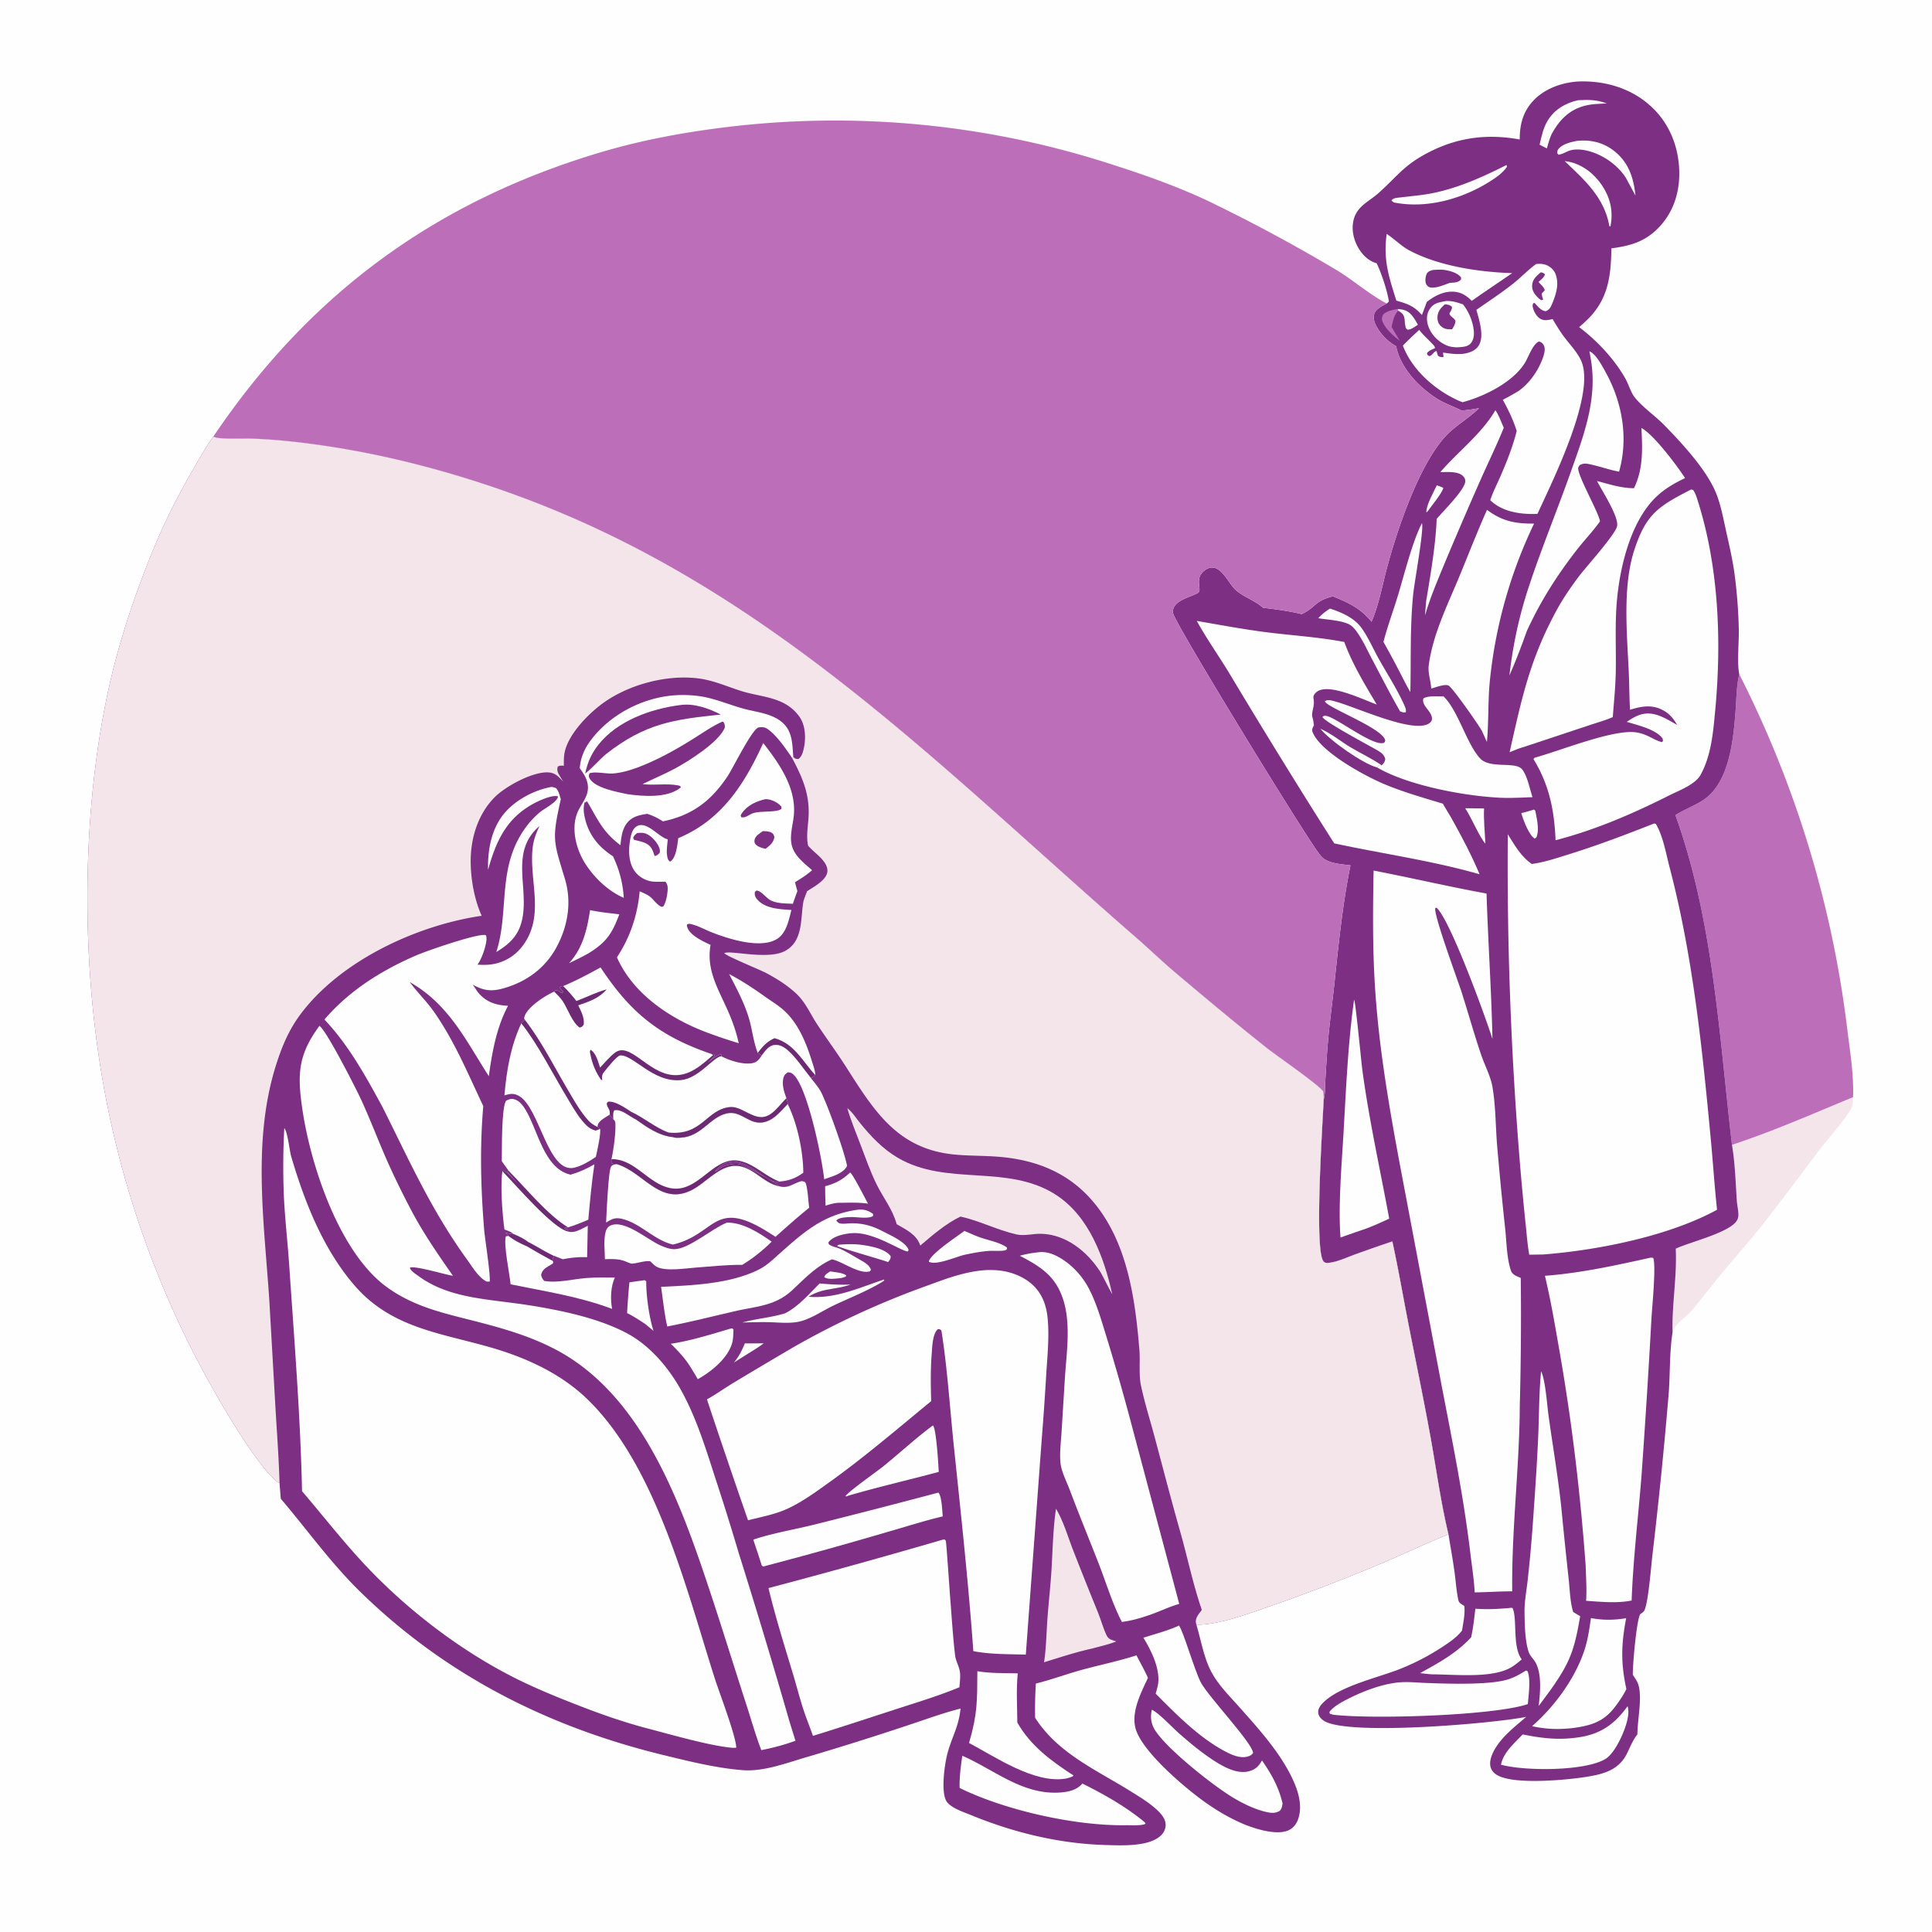
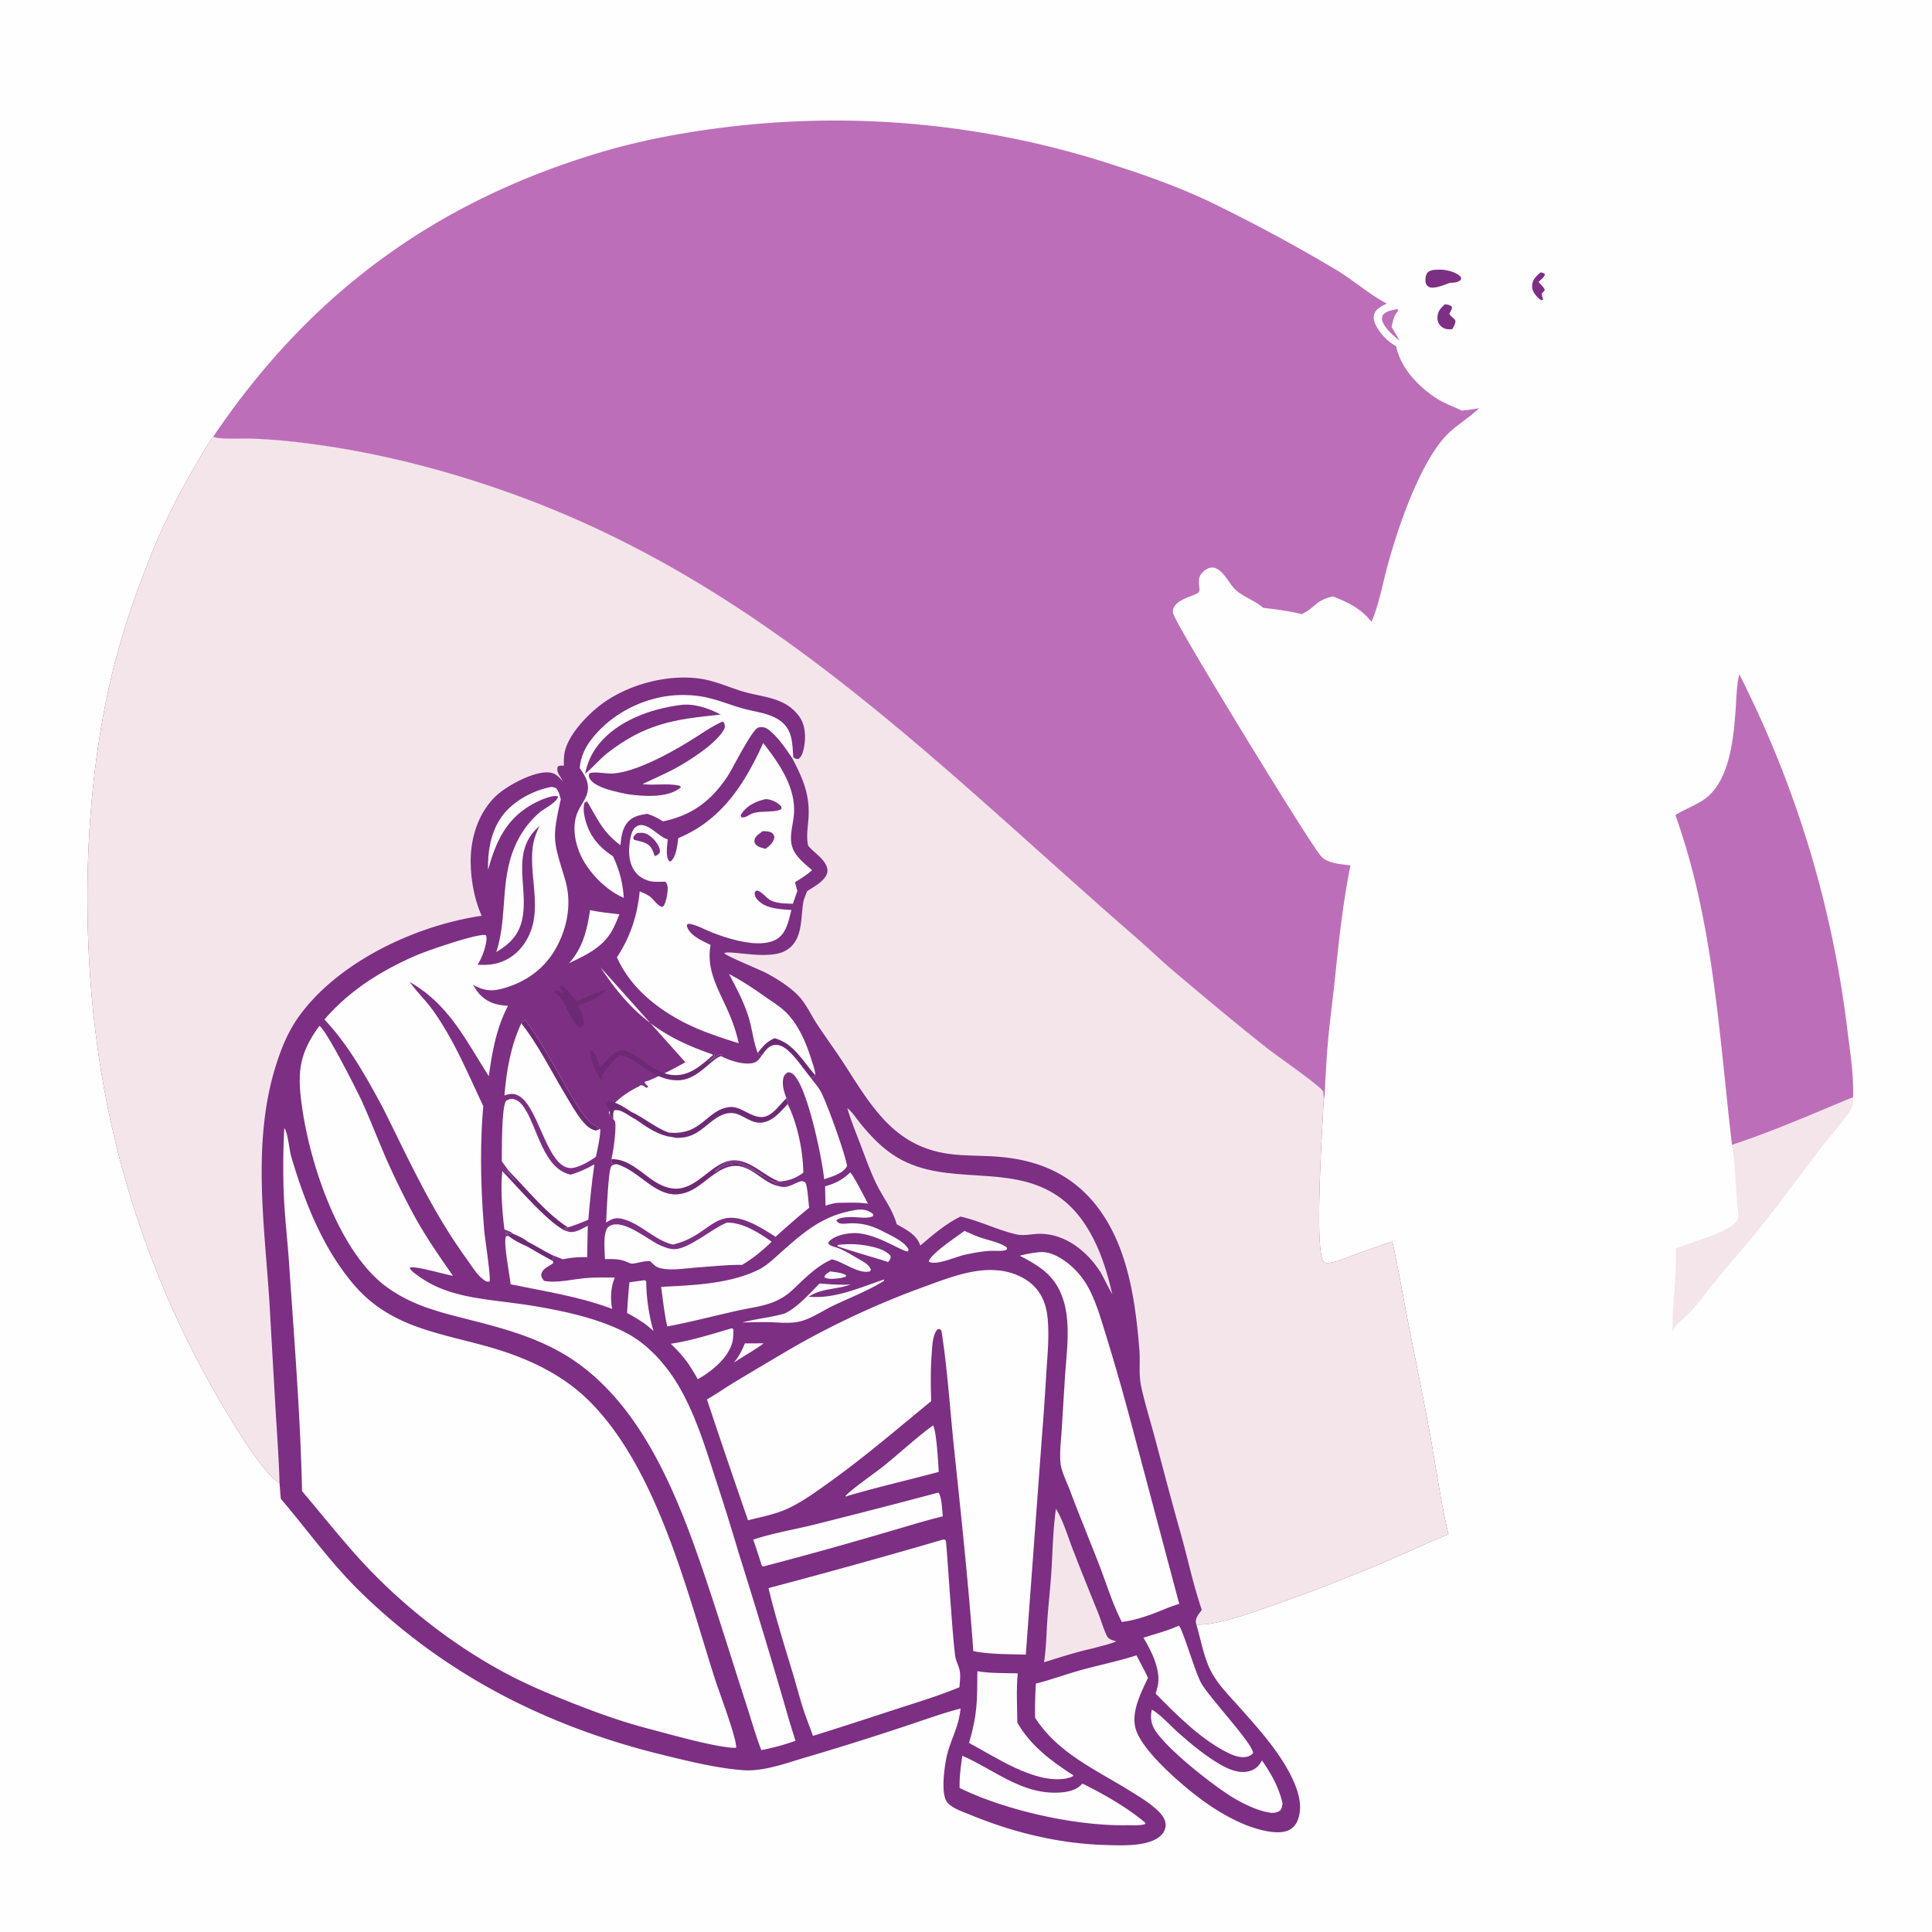
<svg xmlns="http://www.w3.org/2000/svg" style="display:block" viewBox="0 0 2048 2048">
  <path fill="#FEFEFE" d="M0 0h2048v2048H0z" />
  <path fill="#F4E5EB" d="M1835.95 1213.61c43.59-14.41 85.98-33.03 128.38-50.59-.21 3.09-.04 7.78-1.26 10.61-4.1 9.54-25.07 33.16-32.52 42.9-21.01 27.46-41.42 55.54-62.91 82.62-13.47 16.97-27.95 33.18-41.81 49.83-10.88 13.06-21.12 26.61-31.94 39.7-5.88 7.13-18.88 14.84-20.91 23.54-.81-29.46 4.83-58.92 3.37-88.6 15.3-7.05 54.82-16.47 64.11-28.75 1.58-2.1 2.35-4.49 2.32-7.12-.06-5.12-1.38-10.28-1.71-15.41-1.24-19.1-1.89-39.94-5.12-58.73" />
  <path fill="#BD6EB9" d="M1843.71 714.717a1130.8 1130.8 0 0 1 114.34 375.123c2.9 23.68 7.17 49.38 6.28 73.18-42.4 17.56-84.79 36.18-128.38 50.59-13.63-117.17-19.72-237.59-59.96-349.562 9.13-5.814 19.54-9.644 28.7-15.439 28.8-18.212 32.84-65.32 35.14-96.024.9-12.027.89-25.051 3.62-36.794.08-.359.17-.716.26-1.074" />
-   <path fill="#7D2F84" d="M1610.99 147.86c-.07-16.061 3.53-30.04 15.15-41.911 13.22-13.51 33.5-19.8 52.08-19.68 28.35.183 55.2 9.375 75.29 29.769 18.35 18.618 27.05 44.068 26.58 69.947-.39 21.804-8.02 42.106-23.89 57.36-14.03 13.477-29.29 17.414-48.07 19.926-.39 29.545-3.41 54.237-25.64 75.783a209 209 0 0 1-8.56 7.721c19.01 14.274 37.11 33.616 48.92 54.292 3.62 6.34 5.85 15.13 10.4 20.633 8.9 10.761 21.17 18.957 30.96 28.959 18.89 19.317 45.2 47.663 55.14 72.661 4.86 12.225 7.34 25.918 10.18 38.736 3.3 14.907 6.86 29.908 8.97 45.042a526 526 0 0 1 4.72 61.714c.15 12.64-1.99 34.438.49 45.905-.09.358-.18.715-.26 1.074-2.73 11.743-2.72 24.767-3.62 36.794-2.3 30.704-6.34 77.812-35.14 96.024-9.16 5.795-19.57 9.625-28.7 15.439 40.24 111.972 46.33 232.392 59.96 349.562 3.23 18.79 3.88 39.63 5.12 58.73.33 5.13 1.65 10.29 1.71 15.41.03 2.63-.74 5.02-2.32 7.12-9.29 12.28-48.81 21.7-64.11 28.75 1.46 29.68-4.18 59.14-3.37 88.6-3.32 21.19-2.5 43.74-4.11 65.19a4999 4999 0 0 1-17.3 171.56c-1.43 12.43-4.1 47.33-8.09 57.41-.69 1.75-1.98 2.71-3.44 3.8-.5.37-1.02.73-1.52 1.09-3.96 8.52-7.81 53.13-7.66 64.13 2.04 3.12 4.58 6.55 5.75 10.11 4.54 13.89-.92 37.71-.89 52.92l-.91 1.23c-4.42 6.04-6.89 12.54-10.19 19.19-8.7 17.51-24.66 21.75-42.81 24.66-21.01 3.37-78.99 8.95-95.83-2.5-3.32-2.25-5.63-5.4-6.22-9.42-1.25-8.63 5.29-19.2 10.54-25.72 7.76-9.64 18.18-17.78 27.5-25.92-34.75 7.06-190.98 20.51-214.81 3.89-2.63-1.84-4.97-4.36-5.54-7.64-.66-3.77 1.46-7.33 3.9-10.01 16.91-18.63 59.29-27.65 83.05-37.15a251.8 251.8 0 0 0 44.62-23.25c7.4-4.93 15.38-10.18 20.77-17.36 1.34-8.34 3.38-17.58 2.46-26.01l-1.04-.68c-2.1-1.39-4.62-2.6-5.21-5.23-2.15-9.45-2.76-19.92-4.08-29.56-1.86-13.57-4.32-27.01-6.49-40.53-8.25-34.18-13.02-70.15-19.33-104.81-7.31-40.12-15.63-80.02-23.45-120.04-5.57-28.51-10.5-57.21-16.69-85.59a1679 1679 0 0 0-39.56 13.8c-8.32 3.02-17.36 7.3-26.11 8.65-2.47.38-5.1.88-7.07-1.04-10.51-10.26-.92-149.84-.11-171.28 1.72-6.59 1.41-14.68 1.83-21.5.93-14.99 1.73-30.03 3.16-44.97 1.85-19.46 4.5-38.84 6.55-58.28 4.36-41.33 8.6-83.267 16.9-124.033-8.55-1.11-19.36-1.703-26.87-6.134-3.15-1.864-5.14-4.533-7.27-7.439-18.85-25.709-152.97-244.57-154.04-254.087-1.66-14.763 25.31-17.728 27.69-22.442 1.74-3.456-2.71-12.168 2.37-19.02 2.42-3.267 6.91-6.415 11.07-6.59 11.04-.465 18.26 17.49 25.6 23.958 8.59 7.561 19.96 10.835 28.89 18.736 13.52 1.534 27.68 3.477 40.9 6.693 15.26-7.314 13.55-14.082 32.97-18.844 16.99 6.778 29.19 12.518 41.03 26.904 7.85-18.174 11.43-38.871 16.58-57.983 10.92-40.528 32.97-105.74 60.46-137.125 10.68-12.2 25.44-19.859 36.91-31.331-5.99 1.334-12.11 1.935-18.21 2.66-9.35-4.62-18.65-7.603-27.53-13.425-18.92-12.413-37.55-32.076-42.17-54.872-8.24-4.617-14.73-11.036-19.71-19.077-2.73-4.395-5.01-9.709-3.48-14.939 1.66-5.647 8.5-8.611 13.29-11.245l2.26-2.055c-1.53-10.897-8.08-30.716-12.99-40.601-8.79-2.497-15.18-8.897-19.65-16.752-5.13-9.011-7.44-20.401-4.42-30.503 4.15-13.898 16.37-18.442 26.18-27.247 20.5-18.394 27.14-30.006 54.07-43.608 30.87-15.592 61.72-19.262 95.51-13.099" />
  <path fill="#FEFEFE" d="M1523.08 514.443c2.41.741 4.58 1.637 6.88 2.674-.75 4.876-12.63 19.304-16.05 24.273-.82 1.031-.24.368-1.92 1.815-.09-8.267 7.55-21.031 11.09-28.762m-41.59-186.899c6.01.421 10.57 1.469 14.68 6.204 2.7 3.108 4.89 6.824 6.88 10.421-3.37 2.238-6.58 4.936-10.69 5.385-1.98-1.213-2.05-1.377-2.57-3.753-1.44-6.47.64-11.338-5.95-15.46-.57-.357-1.16-.683-1.74-1.025z" />
  <path fill="#BD6EB9" d="M1483.8 361.199c-6.35-4.73-15-12.397-18.04-19.733-1.29-3.107-1.02-4.989.34-7.965 4.38-4.225 9.67-4.777 15.39-5.957l.61 1.772c-4.62 5.147-5.43 10.768-6.96 17.291z" />
  <path fill="#FEFEFE" d="m1626.03 858.166 1.42 1.175c1.51 7.64 4.16 18.743 1.89 26.339-.62 2.078-.69 2.15-2.64 3.263l-2.97-2.707c-5.44-7.676-8.33-15.382-11.14-24.285 4.54-.985 8.99-2.456 13.44-3.785m-226.39-85.668c11.31 4.878 21.27 13.192 31.79 19.548 10.98 6.626 22.65 11.92 33.23 19.216l-2.64-.288c-.76.817-1.62 1.627-2.26 2.537-15.37-4.002-50.1-28.638-60.12-41.013m153.54 84.246 19.97.249c-.51 12.248.82 25.002 1.45 37.265-5.38-5.19-15.56-28.88-21.42-37.514m105.52-685.887c1.44.132 2.84.268 4.26.555 14.11 2.842 26.66 12.523 34.69 24.281 9.29 13.599 12.62 27.759 9.58 43.973l-.36.449-.86-.442c-5.29-30.221-26.05-48.634-47.31-68.816m14.22-64.625c10.88-.587 19.95-.613 30.27 3.447-8.51.385-16.6.451-24.86 2.863-16.08 4.702-25.93 15.636-33.65 29.757-2.12 4.923-3.54 9.9-4.97 15.05l-7.67-3.982c2.09-8.948 3.8-17.76 8.68-25.701 7.19-11.716 19.07-18.57 32.2-21.434" />
  <path fill="#FEFEFE" d="M1672.07 149.29c14.24-1.336 27.36 1.668 38.82 10.619 15.53 12.133 20.8 28.578 22.79 47.422l-10.18-18.808c-3.84-6.035-8.83-11.207-14.4-15.667-10.96-8.778-28.58-16.473-42.84-13.859-4.99.915-9.16 4.428-14.2 4.987l-1.3-1.546c.17-1.864-.04-2.652 1.1-4.218 4.02-5.51 13.85-7.803 20.21-8.93m-262.21 495.857c12.1 3.903 25.52 9.729 33.19 20.244 7.23 9.919 12.41 22.101 18.42 32.868 8.94 16.027 19.42 32.143 26.95 48.842 1.18 2.616 2.25 4.925 1.84 7.846-2.64.665-3.63-.067-6.12-.885-10.51-18.277-20.06-37.046-29.91-55.681-4.9-9.264-9.45-19.348-15.43-27.917-1.93-2.775-4.23-5.625-7.01-7.599-7.26-5.15-25.24-5.942-34.33-7.52 3.82-4.235 7.61-7.19 12.4-10.198m186.89-470.118.61.562-.1 1.494c-3.91 5.505-9.32 9.66-14.92 13.36-29.8 19.719-68.99 31.346-104.69 24.181-.88-.479-1.86-1.389-2.65-2.012 1.7-2.917 6.33-2.935 9.45-3.32 10.5-1.294 21.2-2.137 31.6-4.046 28.21-5.18 55.3-17.427 80.7-30.219m-64.42 144.137c6.67-.499 12.39 1.381 18.57 3.533a56.05 56.05 0 0 1 11.02 25.114c.89 5.339.86 11.489-2.72 15.915-3.42 4.222-9.39 4.01-14.34 4.447-5.18-.101-9.21-.763-13.86-3.226-8.25-4.368-15.26-12.17-17.58-21.336-1.36-5.384-1.05-10.905 1.95-15.689 4.26-6.794 9.72-7.251 16.96-8.758" />
  <path fill="#7D2F84" d="M1531.48 322.586c3.01.156 5.28.528 7.65 2.547.21 2.93-1.37 4.704-2.75 7.239 1.18 3.733 5.19 4.335 6.52 8.029-.43 3.538-1.73 5.665-3.6 8.66-4.98.122-8.47.023-12.22-3.679-2.42-2.389-3.44-5.495-3.34-8.854.18-6.523 3.22-9.594 7.74-13.942" />
  <path fill="#FEFEFE" d="M1507.31 554.636c2.4 5.92-7.99 62.712-9.23 74.937-3.52 34.802-2.27 69.207-3.05 104.044-3.48-5.841-6.51-11.931-9.62-17.973a962 962 0 0 0-18.88-35.15c4.27-16.577 10.34-32.733 15.31-49.123 6.36-20.973 15.56-58.013 25.47-76.735m217.97 1254.014c1.44 4.43.81 9.77-.16 14.25-2.57 11.89-12.77 35.31-23.3 41.67-21.89 13.21-86.19 12.9-110.73 6.07 2.6-13.06 14.22-22.76 23.02-32.06 21.37 4.28 39.27 6.31 61.03 2.79 22.45-3.64 37.01-14.39 50.14-32.72m-124.82-104.14c1.05-.32 1.83-.08 2.89.07 5.38 11.54-.52 40.5 9.7 54.43-5.07 4.46-9.89 8.34-16.23 10.95-20.81 8.59-54.55 5.1-77.23 4.93-4.75-.09-9.54-.79-14.26-1.31 20.14-11.07 38.25-20.92 54.13-37.93 2.2-10.03 3.29-20.18 4.49-30.37 12.35.98 24.22.33 36.51-.77m-15.3-1269.661c3.73 5.262 6.22 12.706 8.91 18.634-7.27 17.761-15.52 34.847-23.37 52.325a4758 4758 0 0 0-38.62 89.592c-7.67 18.643-15.91 37.541-21.44 56.953.22-5.178.73-10.326 1.2-15.485 4.69-28.309 9.89-58.141 11.12-86.847 6.43-7.723 30.08-30.999 30.27-39.753.05-2.241-.65-3.755-2.12-5.362-5.26-5.751-17.4-4.381-24.35-4.406 19.12-22.135 43.85-40.586 58.4-65.651m-115.21-186.867c8.27 5.359 15.31 12.813 24.04 17.478 31.04 16.585 73.87 22.989 109.02 24.072l-32.84 22.347-10.05 7.062c-4.87-4.998-10.24-8.63-17.3-9.532-11.18-1.428-21.91 3.893-30.37 10.741l-5.14 13.761c-8.59-9.618-14.95-11.759-27.13-15.238-8.11-25.976-13.97-43.001-10.23-70.691" />
  <path fill="#7D2F84" d="M1519.18 286.144a142 142 0 0 1 7.21-.309c6.41-.072 17.39 2.466 21.75 7.472 1.07 1.226.63 1.756.49 3.226-3.54 3.226-7.12 2.965-11.66 3.329-6.19 2.005-15.96 6.763-22.32 4.387-1.41-1.18-2.57-2.059-3.16-3.894-.94-2.916-.43-7.797 1.12-10.448 1.45-2.476 4-3.002 6.57-3.763" />
  <path fill="#FEFEFE" d="M1686.5 1715.22c13.03 2.42 24.19 2.25 37.28.16-5.24 27.93-5.8 47.32.24 75.08-3.11 6.55-7.68 13.07-12.06 18.89-12.06 15.99-25.69 19.9-44.73 22.46-15.24 1.66-28.18 1.3-43.18-1.98 24.26-21.17 46.84-52.07 56.31-83.1 3.13-10.27 4.53-20.92 6.14-31.51m-69.02 55.69 1.54.31c4 7.71 1.21 26.58.55 35.19-36.29 12.29-164.98 16.2-206.41 11.26l-3.53-1.08-.38-1.86c4.82-6.59 16.47-12.33 23.84-15.9 14.68-7.1 32-13.41 48.28-15.26 9.94-1.13 20.33.06 30.31.44 21.9.84 65.44 2.31 85.48-3.36 7.5-2.12 13.74-5.69 20.32-9.74m-182.07-711.26c1.84 4.23 7.4 64.87 8.9 75.86 7.15 52.52 18.71 104.22 28.31 156.3-8.33 3.93-16.59 7.63-25.22 10.85a1437 1437 0 0 0-26.4 9.17c-2.54-33.14 1.2-76.74 3.18-110.68 2.73-46.97 4.68-94.9 11.23-141.5m249.35-687.251c6.87 2.459 13.67 15.7 17.08 21.791 17.89 31.994 24.56 70.261 14.43 105.818-10.6-2.022-20.6-5.7-31.08-7.904-4.15-.872-7.21-1.169-10.9 1.19-.43.862-1.13 1.636-1.3 2.588-1.25 7.208 20.15 44.435 22.86 55.777.08.334.15.671.22 1.006-7.44 10.467-16.62 19.962-24.53 30.132-21.23 27.312-38.54 54.514-52.96 85.95-5.65 15.788-11.7 31.879-18.53 47.19 3.75-32.418 10.22-62.615 20.46-93.668 13.63-41.323 30.31-81.665 44.84-122.702 8.53-24.101 17.78-48.88 21.33-74.297 2.58-18.478 2.05-34.661-1.92-52.871m-220.1 438.863c2.2-2.275 3.35-3.447 3.75-6.756-1.22-4.822-4.67-6.959-8.75-9.365-8.3-4.889-55.23-29.659-57.82-35.086 1.55-1.343 1.79-1.476 3.81-1.198 11 1.509 50.81 33.644 61.73 28.397.55-1.057 1.23-1.675.87-2.915-3.86-13.172-62.88-34.706-63.8-41.063 2.72-1.685 5.43-1.085 8.48-.369 21.27 4.985 84.27 35.29 101.81 24.028 1.55-.998 3.07-2.677 3.19-4.578.55-8.334-11.55-14.092-9.06-22.025 5.14-3.063 15.32-1.99 21.29-2.146 15.51 14.875 24.27 49.756 38.61 65.553 10.85 11.95 38.19 2.696 45.06 12.197 5.59 7.736 7.59 20.015 10.7 29.098-11.53.426-23.18 1.13-34.71.575-38.13-1.834-97.62-13.121-130.06-32.098.64-.91 1.5-1.72 2.26-2.537z" />
  <path fill="#FEFEFE" d="M1633.62 1453.54c4.69 9.9 6.23 35.02 7.85 46.72 4.51 32.56 10.1 64.94 13.57 97.64a5925 5925 0 0 0 7.84 76.15c1.22 11.22 1.44 23.76 4.69 34.58 2.37 1.66 4.99 3.1 7.47 4.62-6.16 36.11-10.65 48.92-31.82 78.76l-12.11 16.39c1.5-13.97 3.36-31.86-2.69-44.81-2.23-4.76-6.67-7.99-8.21-13.11-3.78-12.56-3.97-28.77-4.14-41.89-.14-11.19 2.22-23 3.41-34.18a1506 1506 0 0 0 5.65-63.06c2.11-29.98 4.23-60.09 5.49-90.12.94-22.39.82-45.43 3-67.69m-57.33-913.109c15.96 12.082 30.13 14.792 49.9 14.598a501.3 501.3 0 0 0-47.18 169.731c-1.76 20.574-.88 41.279-2.83 61.757l-5.16-11.477c-3.14-6.001-31.03-45.854-35.42-48.263-3.76-2.064-14.37 2.016-18.43 3.115-.41-8.074-3.69-16.495-2.65-24.535 4.29-33.103 20.33-64.853 32.9-95.362 9.56-23.205 18.68-46.628 28.87-69.564m163.67-86.783c13.5 7.482 37.48 39.681 46.31 53.182-9.97 4.634-19.75 10.238-28.04 17.512-30.02 26.309-41.88 79.043-44.61 116.95-1.7 23.721-.4 47.44-.85 71.18-.3 15.88-1.99 31.859-3.15 47.705-8.43 3.631-17.79 6.151-26.51 9.137l-68.32 22.684c-4.94 1.351-9.76 3.523-14.53 5.383 12.75-56.729 21.53-98.985 50.35-151.469 6.57-11.97 14.59-23.563 22.76-34.496 7.61-10.176 38.64-44.349 40.79-53.553 2.27-9.789-16.18-37.958-21.27-47.982 13.12 3.436 25.49 7.572 39.18 7.654 9.94-20.339 9.04-41.781 7.89-63.887m-111.62-173.762c3.54-.431 7.6-.252 10.94 1.104 4.01 1.624 7.77 5.004 9.43 9.029 4.44 10.783.78 21.921-3.47 32.135-1.5 3.617-2.84 6.195-6.64 7.747-5.15-.507-8.5-5.175-11.87-8.705l-1.47.219c-.55 1.82-.83 2.145-.45 4.116.85 4.374 4.02 10.101 7.99 12.396 4.16 2.409 8.62 1.284 13.02.302 3.54 5.982 7.13 11.945 11.22 17.567 6.27 8.605 15.46 17.82 19.46 27.66 14.51 35.78-30.79 126.384-46.72 161.246a60 60 0 0 1-3.28.121c-16.5.267-34.54-2.723-46.77-14.606 2.75-8.43 7.02-16.637 10.56-24.775 6.83-15.684 13.39-31.981 17.47-48.61-3.62-11.63-8.85-22.41-14.72-33.046 5.75-2.876 11.25-6.039 16.76-9.351 11.08-7.821 20.07-20.463 24.95-33.064 1.7-4.402 4.15-11.228 1.52-15.731-1.23-2.109-2.65-2.96-4.89-3.674-6.71 3.001-10.92 16.008-14.68 22.29-12.5 20.876-43.8 36.205-66.37 42.111a69 69 0 0 1-4.94-2.025c-24.56-11.203-48.62-32.389-58.28-57.953 5.57-5.816 11.42-11.274 17.34-16.73 3.99 5.412 8.67 9.247 13.17 14.106 1.43 1.548 3.55 3.211 3.48 5.356-2.99 1.355-6.64 2.486-8.48 5.334.54 2.163.62 1.787 2.29 3.006 2.12-.34 2.81-1.288 4.23-2.795 1.41-1.501 1.6-1.955 3.6-2.615l1.47 4.892c1.39 1.158 1.87 1.3 3.76 1.502s1.28.437 2.36-.499c-.42-1.572-.6-2.537-.61-4.2 8.42 1.168 17.21 2.631 25.58.471 5.1-1.315 10.03-3.856 12.61-8.643 5.51-10.208-.03-26.726-2.89-37.11 13.17-9.258 26.97-18.201 39.53-28.259 8.16-6.538 15.28-14.166 23.79-20.319" />
  <path fill="#7D2F84" d="M1633.26 288.658c2.27.459 2.7.534 4.4 2.061-.47 3.124-4.46 5.977-6.74 8.11 2.05 2.67 5.94 5.541 6.59 8.848a135 135 0 0 1-3.33 3.616l.94 4.463c.6.79.24.209.59 1.964l-1.67.5c-1.48-.739-2.56-1.521-3.72-2.707-3.55-3.642-6.43-7.372-6.19-12.687.31-6.819 4.41-9.985 9.13-14.168" />
  <path fill="#FEFEFE" d="M1268.65 658.197c25.18 4.329 50.51 9.115 75.87 12.254 26.72 3.307 54.06 5 80.49 10.066 8.31 23.02 21.95 45.388 34.44 66.35-14.39-5.387-41.9-18.474-57.19-16.037-3.79.604-7.03 2.205-9.14 5.517-1.06 1.661-.93 2.929-.62 4.781 1.36 8.145-2.84 13.856-1.25 19.22.85 2.869 1.21 5.685 1.6 8.647-.39.68-1 1.695-1.29 2.392-1.17 2.782-.4 4.333.89 6.914 10.13 20.218 54.58 44.342 74.85 52.861 20.01 8.413 41.5 14.486 62.26 20.783 2.7 4.897 5.7 9.679 8.55 14.492 10.87 19.535 21.68 39.65 30.28 60.302-50.8-14.544-102.56-21.629-154.09-32.752a8089 8089 0 0 1-109.95-178.266c-11.61-19.376-24.78-37.731-35.7-57.524m480.88 675.013c.93-.17 2.02.13 2.96.26 3.21 7.77-1.22 52.74-1.87 63.9a9864 9864 0 0 1-10.64 168.06c-3.46 43.62-8.8 87.51-10.39 131.2-15.58 3.11-32.48 1.36-48.24.29.82-12.2-.15-24.93-.46-37.17-5.64-76.35-14.45-151.48-27.64-226.92-4.71-26.92-9.2-53.83-15.55-80.43 38.39-2.92 74.31-10.93 111.83-19.19m42.99-814.277 2.19.373c1.99 2.761 3.09 5.678 4.14 8.898 23.09 71.052 26.27 150.537 19.38 224.401-2.16 23.18-4.1 47.941-15.55 68.782-5.6 10.194-22.8 16.541-32.76 21.547-39.08 19.644-78.47 36.749-120.94 47.749-1.36-31.724-6.59-58.433-23.35-85.916.1-.694.85-1.123 1.32-1.636 26.69-7.149 83.54-30.541 107.75-26.742 12.02 1.884 18.22 8.173 27.12 10.326l1.01-1.347-.4-2.527c-7.28-9.907-26.75-14.108-37.98-17.674 4.65-2.995 9.38-6.14 14.74-7.704 14.31-4.178 26.7 4.344 38.67 10.992-3.98-6.805-8.04-11.898-15.2-15.7-11.62-6.175-22.82-4.096-34.72-.391-.86-13.329-.77-26.714-1.37-40.059-1.82-40.206-6.72-89.972 5.68-128.621 12.44-38.791 25.65-46.909 60.27-64.751m-336.46 403.875c39.98 7.786 79.7 17.043 119.75 24.393 1.61 51.34 5.17 102.759 6.26 154.079-7.52-23.63-44.8-126.272-59.25-139.069l-1.32.347c-2.23 6.407 24.15 77.422 28.06 89.752 6.95 21.9 13.16 44.02 20.5 65.79 3.62 10.72 10.03 22.71 11.95 33.72 3.42 19.62 3.37 40.95 4.87 60.84a3862 3862 0 0 0 8.73 90.36c1.45 13.85 1.6 30.69 6.01 43.8 1.58 4.7 6.31 6.01 10.45 7.84a3625 3625 0 0 1-1.04 136.09c-.37 65.45-8.8 130.61-8.01 196.12-13.24-.05-26.51.99-39.78 1.11-.75-14.2-3.08-28.69-4.77-42.82-7.11-59.24-19-117.77-30.26-176.32l-36.49-193.2c-13.33-70.39-27.04-140.59-32.91-212.11-3.98-48.43-3.64-92.365-2.75-140.722" />
  <path fill="#FEFEFE" d="m1753.57 872.894 1.7.553c7.6 12.484 10.75 31.428 14.47 45.577 24.82 94.396 34.7 192.236 43.82 289.186 2.33 24.73 3.9 49.45 6.58 74.17-51.04 27.97-126.44 42.95-184.3 47.42l-14.77.23c-1.94-10.67-2.69-21.88-3.86-32.67a3035 3035 0 0 1-7.27-79.93 3878 3878 0 0 1-11.62-333.061c7.29 11.558 13.96 23.55 25.44 31.479 13.64-1.841 26.85-6.36 39.95-10.448 30.63-9.564 60.01-20.758 89.86-32.506" />
  <path fill="#BD6EB9" d="M226.111 462.81c101.825-150.984 234.462-248.506 408.934-300.868 43.041-12.917 86.409-21.07 130.992-26.697a950.76 950.76 0 0 1 416.223 40.235c33.25 10.656 67.03 22.759 98.64 37.665a1765 1765 0 0 1 136.49 73.485c17.34 10.575 34.1 25.298 51.75 34.64.3.155.59.303.89.455-4.79 2.634-11.63 5.598-13.29 11.245-1.53 5.23.75 10.544 3.48 14.939 4.98 8.041 11.47 14.46 19.71 19.077 4.62 22.796 23.25 42.459 42.17 54.872 8.88 5.822 18.18 8.805 27.53 13.425 6.1-.725 12.22-1.326 18.21-2.66-11.47 11.472-26.23 19.131-36.91 31.331-27.49 31.385-49.54 96.597-60.46 137.125-5.15 19.112-8.73 39.809-16.58 57.983-11.84-14.386-24.04-20.126-41.03-26.904-19.42 4.762-17.71 11.53-32.97 18.844-13.22-3.216-27.38-5.159-40.9-6.693-8.93-7.901-20.3-11.175-28.89-18.736-7.34-6.468-14.56-24.423-25.6-23.958-4.16.175-8.65 3.323-11.07 6.59-5.08 6.852-.63 15.564-2.37 19.02-2.38 4.714-29.35 7.679-27.69 22.442 1.07 9.517 135.19 228.378 154.04 254.087 2.13 2.906 4.12 5.575 7.27 7.439 7.51 4.431 18.32 5.024 26.87 6.134-8.3 40.766-12.54 82.703-16.9 124.033-2.05 19.44-4.7 38.82-6.55 58.28-1.43 14.94-2.23 29.98-3.16 44.97-.42 6.82-.11 14.91-1.83 21.5.08-3.21-.02-6.14-.48-9.32-5.68-7.64-48.92-37.37-59.43-45.68-33.15-26.21-65.74-53.52-98.03-80.78-13.68-11.54-26.53-24.06-40.05-35.807-210.541-182.994-392.035-373.678-661.803-470.978-62.894-22.685-129.399-40.465-195.524-50.485-26.866-4.07-54.338-7.229-81.524-8.118-8.501-.278-33.002.862-38.923-1.581-.417-.171-.823-.367-1.235-.551" />
  <path fill="#7D2F84" d="M296.333 1572.26c-.63-.36-1.571-.87-2.186-1.33-15.697-11.87-41.533-53-51.965-70.53a1019.7 1019.7 0 0 1-137.445-380.39c-18.65-125.353-16.51-273.196 12.053-397.129 10.994-47.702 27.041-94.923 45.64-140.164 12.802-31.141 27.536-60.018 44.537-89.029 6.081-10.378 11.996-21.194 19.144-30.878.412.184.818.38 1.235.551 5.921 2.443 30.422 1.303 38.923 1.581 27.186.889 54.658 4.048 81.524 8.118 66.125 10.02 132.63 27.8 195.524 50.485 269.768 97.3 451.262 287.984 661.803 470.978 13.52 11.747 26.37 24.267 40.05 35.807 32.29 27.26 64.88 54.57 98.03 80.78 10.51 8.31 53.75 38.04 59.43 45.68.46 3.18.56 6.11.48 9.32-.81 21.44-10.4 161.02.11 171.28 1.97 1.92 4.6 1.42 7.07 1.04 8.75-1.35 17.79-5.63 26.11-8.65a1679 1679 0 0 1 39.56-13.8c6.19 28.38 11.12 57.08 16.69 85.59 7.82 40.02 16.14 79.92 23.45 120.04 6.31 34.66 11.08 70.63 19.33 104.81-22.85 9.13-45.09 19.85-67.76 29.44-40.15 17-80.14 32.46-121.33 46.82-21.8 7.59-55.47 20.09-78.12 19.55 4.72 15.79 7.77 34.11 15.2 48.77 7.27 14.35 19.09 25.96 29.67 37.85 20.38 22.89 42.81 47.52 56.22 75.15 6.58 13.54 12.08 30.16 6.52 45-1.89 5.04-5.29 9.22-10.31 11.35-12.65 5.39-34.96-1.65-47.17-6.74-13.95-5.82-27.28-13.64-39.65-22.3-21.56-15.09-64.83-51.84-74-76.12-6.99-18.49 4.55-40.18 12.2-56.62-3.68-8.08-8.14-15.92-12.19-23.83-19.14 6.2-39.23 10.22-58.65 15.58-16.1 4.45-31.75 10.34-47.99 14.31a441 441 0 0 0-.8 36.31c24.4 37.86 64.55 54.99 101.23 77.88 9.07 5.65 18.45 11.26 26.46 18.37 4.94 4.38 10.55 10.09 10.67 17.08.07 4.11-1.75 8.14-4.61 11.02-12.52 12.6-42.34 10.97-58.9 10.51-49.33-1.38-97.71-13.18-143.28-31.91-7.64-3.14-19.1-6.8-24.62-13.18-7.563-8.74-2.82-40.64-.09-51.18 4.72-18.16 11.99-28.37 14.12-48.38-19.274 4.84-38.385 12.03-57.293 18.2a3169 3169 0 0 1-105.867 33.27c-21.308 6.18-45.559 15.6-67.954 13.82-28.078-2.23-56.576-9.35-83.877-16-122.775-29.89-231.525-85.01-322.122-173.81-30.626-30.02-55.703-65.29-83.484-97.87a1293 1293 0 0 1-1.32-16.5" />
  <path fill="#FEFEFE" d="M880.095 1347.73c5.026.89 13.005 1.28 16.97 4.27l-.661 1.36-4.473 1.37c-5.005.46-14.26 2.17-18.187-.97.974-2.99 3.872-4.35 6.351-6.03m-90.5 76.31 19.935-.04c-5.945 4.49-12.362 8.31-18.687 12.23l-12.89 8.13c5.315-6.35 8.545-12.74 11.642-20.32m99.499-104.58c8.563-.68 16.664-.97 25.192.27 9.115 1.32 24.062 4.08 29.779 11.73.219 3.19-.793 3.83-2.559 6.41-8.346-3.08-52.63-15.5-54.184-17.25zm-208.425 37.99c2.436-.35 2.253-.85 4.364.72-.078 15.76 3.015 37.77 7.729 52.7-2.971-2.67-6.129-5.16-9.215-7.7-6.156-4.03-12.208-7.99-18.799-11.28a745 745 0 0 1 2.462-32.57 672 672 0 0 1 13.459-1.87m220.486-114.55c3.169 2 15.761 27.36 18.997 33.02-.26-.04-.52-.08-.781-.11l-1.306-.15c-8.737-1.11-17.526-.76-26.315-.66-5.923-.24-11.056 1.26-16.601 3.07a845 845 0 0 1-.485-20.6c10.808-2.85 18.427-6.87 26.491-14.57M625.481 964.743c10.058 2.192 20.797 3.224 31.017 4.442-7.474 19.901-13.237 29.237-31.855 40.875-6.944 4.08-14.242 7.49-21.49 10.99 14.62-16.01 19.2-35.389 22.328-56.307M1022.34 1304.8c5.51 2.34 11.04 4.98 16.7 6.95 9.05 3.15 20.44 5.05 28.24 10.56l.24 1.73c-.44.36-.78.87-1.3 1.09-3.4 1.41-13.06.6-17.14.85-8.82.55-17.32 2.21-25.96 4.02-9.35 1.92-30.063 11.69-38.374 7.53l-.093-.61c2.813-8.57 29.737-26.06 37.687-32.12m-85.118 51.53c.207.81.141.24-.54 1.64-17.074 10.55-35.292 17.43-53.301 26.02-11.924 5.68-24.914 15.03-37.995 17.33-10.179 1.79-21.139.4-31.435.22-8.966-.16-17.992.21-26.962.34 14.871-4.13 30.424-5.17 45.192-9.69 13.858-6.89 25.795-20.85 36.689-31.68 11.063 1 21.614 1.67 32.745 1.14-15.774 5.72-29.698 3.44-44.53 12.96 28.836 2.34 53.427-9.54 80.137-18.28m-161.698 51.74 1.054.14.921 1.45c-.231 4.52-.143 9.63-1.395 13.99-4.714 16.43-22.099 30.38-36.466 38.36-2.741-5.11-5.941-10.01-8.978-14.95-5.691-8.53-12.262-15.48-19.612-22.6 22.062-3.34 43.114-10.15 64.476-16.39m213.447 102.94c3.589 3.74 5.794 42.03 6.12 49.26-31.821 8.57-64.249 15.96-95.836 25.2-2.27.92-1.223.9-3.096.53 4.474-5.94 32.238-25.25 39.985-31.48 17.693-14.25 34.563-30.05 52.827-43.51m-216.062-478.48c13.743 7.2 25.813 15.24 38.421 24.23 6.06 4.32 12.525 8.18 18.202 13.01 16.438 13.98 25.139 35.73 31.361 55.84 1.418 4.58 3.206 9.29 3.409 14.11l-4.651 3.15c-7.824-9.43-14.872-20.65-23.939-28.87-4.089-3.7-8.751-6.74-14.497-6.21-6.469.59-10.015 6.37-13.697 11.02l-4.3-2.77c-4.452-11.29-5.691-24.08-9.068-35.78-4.793-16.6-13.302-32.43-21.241-47.73" />
  <path fill="#6E2975" d="M803.218 1116.04c5.142-6.59 9.182-11.44 16.921-15.11l.885-.43c21.169 5.92 29.378 24.15 43.278 39.22l-4.651 3.15c-7.824-9.43-14.872-20.65-23.939-28.87-4.089-3.7-8.751-6.74-14.497-6.21-6.469.59-10.015 6.37-13.697 11.02z" />
  <path fill="#FEFEFE" d="M539.2 1310.2c-.705-1.21-.233-.56-1.8-1.95l-1.347-1.17.344-.41c2.177.79 4.091 1.61 6.457 1.42.422-.03.834-.14 1.251-.21 5.02 2.11 11.369 5.04 15.583 8.46 9.321 4.69 18.126 10.52 27.591 14.86-.86 1.89-1.817 3.16-1.61 5.26 1.078 1.71.885.76.427 2.87l-4.139 2.53-1.12.66c-3.824 2.32-6.106 4.33-7.224 8.81.367 2.94 1.422 4.16 3.147 6.46 13.858 2.58 30.474-1.88 44.519-3.01 10.095-.81 20.364-.55 30.489-.54-4.51 10.04-4.832 22.56-2.922 33.27-34.75-13.2-71.341-18.62-107.57-26.1-.968-10.4-7.809-43.04-4.996-50.93z" />
  <path fill="#6E2975" d="M539.2 1310.2c-.705-1.21-.233-.56-1.8-1.95l-1.347-1.17.344-.41c2.177.79 4.091 1.61 6.457 1.42.422-.03.834-.14 1.251-.21 5.02 2.11 11.369 5.04 15.583 8.46 9.321 4.69 18.126 10.52 27.591 14.86-.86 1.89-1.817 3.16-1.61 5.26a711 711 0 0 1-26.783-15.15c-6.792-2.97-13.943-6.39-19.686-11.11" />
  <path fill="#FEFEFE" d="M1221 1812.33c7.71 3.78 21.58 18.71 28.67 24.95 12.79 11.27 26.41 22.58 40.99 31.45 9.44 5.75 22.08 11.9 33.31 8.86 6.99-1.89 10.31-5.29 13.8-11.43 9.96 14.36 17.89 28.42 21.78 45.54-.39 3.17-.68 5.04-2.7 7.66-4.13 2.64-7.91 2.71-12.68 1.79-12.52-2.41-26.21-9.06-37.09-15.62-21.58-13.01-70.62-51.86-82.94-71.89-4.11-6.68-4.84-13.8-3.14-21.31m-688.444-570.81 1.132-.6c3.94 1.02 11.498 10.14 14.894 13.26l-10.782-11.97 1.017-1.63c18.768 18.97 41.268 46.82 63.387 60.44l-3.752.64.237 1.12c1.942.45 2.332.13 3.572 1.8l-.35.79c5.685 1.87 11.367-.97 16.398-3.52a186 186 0 0 0 4.762-2.51l-.696 33.36c-8.769-.38-17.133.42-25.734 2.17l-9.362-3.67c-9.465-4.34-18.27-10.17-27.591-14.86-4.214-3.42-10.563-6.35-15.583-8.46-2.561-2.26-6.209-3.32-9.366-4.58-2.272-17-4.406-44.96-2.183-61.78" />
  <path fill="#6E2975" d="m532.556 1241.52 1.132-.6c3.94 1.02 11.498 10.14 14.894 13.26l-10.782-11.97 1.017-1.63c18.768 18.97 41.268 46.82 63.387 60.44l-3.752.64.237 1.12c1.942.45 2.332.13 3.572 1.8l-.35.79c-15.951-3.3-55.393-49.44-69.355-63.85" />
  <path fill="#FEFEFE" d="M770.501 1296.02c16.929-.32 34.24 10.89 47.5 20.2-9.148 9.09-20.202 17.98-31.279 24.61-16.358-.21-32.456 1.63-48.739 2.82-11.223.82-31.936 4.25-41.725-.69-2.579-1.31-4.861-4.11-7.05-6-5.77-.68-12.286 1.85-18.165 2.45l-1.285.13c-2.429-.37-5.321-1.98-7.71-2.8-6.972-2.39-13.52-2.24-20.792-1.96-.164-9.03-1.601-20.66.821-29.28.833-2.97 2.441-5.27 5.34-6.51 14.835-6.34 39.436 15.5 52.779 21.25 4.55 1.96 9.788 4.01 14.808 3.93 15.49-.27 39.41-21.67 55.497-28.15m265.559 475.55c13.95 2.36 28.67 1.91 42.8 2.26-1.71 17.08-.57 34.99-.46 52.17 14.21 24.83 35.97 40.8 59.58 56.08-1.08 1.77-5.83 2.61-7.97 3.26-33.13 5.71-74.44-22.61-102.77-37.73 9.05-31.12 8.56-44.35 8.82-76.04" />
  <path fill="#FEFEFE" d="M1020.12 1861.18c34.74 15.2 64.81 42.55 105.5 38.8 8.13-.75 16.35-2.94 21.76-9.33 22.88 11.33 46.41 24.7 66.07 41l.88 1.51c-.77.45-1.04.66-2.02.89-5.68 1.29-13.45.69-19.28.77-53.53.73-127.59-15.81-175.8-39.52-.29-11.36 1.22-22.89 2.89-34.12m-25.49-278.95c3.707 3.1 4.239 20.45 4.718 25.22-18.582 4.34-37.057 10.34-55.422 15.56a4613 4613 0 0 1-134.937 37.58l-1.421-.94a1562 1562 0 0 0-9.085-27.59c20.875-6.96 43.677-10.7 65.085-16a9428 9428 0 0 0 131.062-33.83" />
  <path fill="#F4E5EB" d="M1119.39 1599.32c7.68 12.75 12.31 28.69 17.65 42.63a4259 4259 0 0 0 26.57 66.6c3.19 7.94 5.55 16.4 9.04 24.17 2.48 5.52 5.43 5.34 10.61 7.29-7.96 3.22-16.81 5.09-25.08 7.4-17.34 3.81-34.51 9.39-51.44 14.69 2.19-14.32 2.44-29.1 3.4-43.55 1.18-17.75 3.31-35.42 4.41-53.18 1.36-21.95 1.66-44.28 4.84-66.05" />
  <path fill="#FEFEFE" d="M1249.8 1723.17c4.62 6.02 16.58 47.93 23.23 60.47 7.94 14.98 54.53 63.88 55.32 74.55-1.7 2.16-2.8 2.92-5.46 3.72-8.61 2.59-17.98-1.99-25.4-5.98-26.89-14.49-51.14-39.03-72.44-60.61.75-2.6 1.52-5.21 2.14-7.85 3.83-16.41-6.56-37.5-15.12-51.44 12.79-4.14 25.45-7.23 37.73-12.86m-717.883-492.2c.213-12.12-.455-55.35 4.347-63.94 2.666-1.61 5.116-2.58 8.245-1.92 6.016 1.26 10.152 7.15 13.075 12.09 12.485 21.11 19.2 60.58 45.923 67.67.45.12.904.23 1.356.34 9.053-2.62 17.067-6.29 25.227-10.98-2.899 19.37-4.714 39.18-6.45 58.69-7.082 3.08-14.045 5.84-21.436 8.1-22.119-13.62-44.619-41.47-63.387-60.44z" />
  <path fill="#FEFEFE" d="M552.602 1084.79c.998-1.38 2.593-2.6 3.835-3.79 17.345 22.32 30.705 49.01 45.057 73.37 6.65 11.29 13.659 23.99 22.558 33.64 2.742 2.97 5.749 4.72 9.338 6.47l2.575 2.2c1.64 2.71-3.252 25.13-4.361 29.71-6.6 4.47-15.068 9.65-22.895 11.42-27.995 6.33-36.463-63.27-58.406-75.98-5.628-3.26-9.592-2.5-15.596-.7 2.323-26.47 6.558-52.11 17.895-76.34" />
  <path fill="#6E2975" d="M552.602 1084.79c.998-1.38 2.593-2.6 3.835-3.79 17.345 22.32 30.705 49.01 45.057 73.37 6.65 11.29 13.659 23.99 22.558 33.64 2.742 2.97 5.749 4.72 9.338 6.47l2.575 2.2c-1.547.86-2.866 1.26-4.551 1.75-6.329-1.37-10.582-5.92-14.571-10.78-6.169-7.52-11.172-16.61-16.196-24.94-14.514-24.04-30.881-56.59-48.045-77.92" />
  <path fill="#FEFEFE" d="M909.402 1282.33c6.359-.59 10.987.73 16.073 4.52l-.014 2.2c-5.307 3.35-17.717.77-24.145 1.1-4.415.22-11.814.28-14.806 3.63 1.241 1.72 2.324 2.77 4.459 3.18 3.185.61 7.409-.12 10.713-.2 12.536-.29 22.706 2.57 33.744 8.29 7.768 4.04 25.048 11.57 27.744 20.03l-.891 1.51c-6.742-.14-34.194-19.64-56.718-19.47-7.785.05-20.928 2.56-26.412 8.63-1.293 1.43-.881.76-.739 3.02 3.185 2.79 7.54 3.09 11.353 4.72 7.038 3 14.389 7.63 21.053 11.45 4.518 2.59 10.934 5.86 12.394 11.16l-1.132 1.56c-11.036 3.22-27.667-9.41-38.554-12.28l-1.62-.41c-16.705 7.17-29.745 21.17-42.85 33.37-6.44 5.68-12.693 9.43-20.66 12.45-11.53 4.36-25.299 5.94-37.402 8.7-24.53 5.58-48.967 11.87-73.669 16.62-3.118-13.65-4.493-28.13-6.563-42 33.703-1.65 73.272-3.09 103.81-18.42 8.532-4.29 15.759-11.46 22.842-17.76 25.803-22.92 46.161-40.68 81.99-45.6m-255.869-48.39c.409.12.819.24 1.226.37 27.614 8.72 45.37 44.11 78.563 27.15 16.831-8.6 32.513-30.58 53.554-24.64 14.292 4.03 23.717 17.2 38.521 20.5 9.22 2.86 14.019-1.84 22.205-4.7 2.538-.89 3.729-.59 5.988.65 2.642 4.8 3.176 20.52 4.172 26.96-12.239 9.91-23.97 20.31-35.679 30.84a549 549 0 0 0-9.193-5.82c-56.42-34.84-54.153 3.35-99.547 14.03-20.081-4.65-34.485-22.87-54.439-27.33-7.047-1.58-10.512.36-16.417 4 .463-8.8 2.327-53.1 5.082-58.84 1.194-2.49 3.518-2.44 5.964-3.17" />
  <path fill="#FEFEFE" d="M834.935 1170.27c10.272 20.5 16.419 50.04 16.594 72.88-8.175 5.85-15.135 8.52-25.28 9.32-.557.08-1.111.19-1.671.25-15.106 1.69-41.461-38.56-64.991-12.68a85 85 0 0 0-1.779 2.04c2.247-1.06 4.164-2.61 6.186-4.03 4.602-3.23 14.749-5.24 20.276-3.91 5.132 1.24 38.765 19.67 41.127 23.18-14.804-3.3-24.229-16.47-38.521-20.5-21.041-5.94-36.723 16.04-53.554 24.64-33.193 16.96-50.949-18.43-78.563-27.15-.407-.13-.817-.25-1.226-.37-2.205-.18-3.615.09-5.409-1.3l.056-3.88c2.246-9.94 4.651-27.6 4.135-37.68-.135-2.63-.489-3-2.28-4.65-.084-3.57-.679-6.39 1.117-9.58 7.769-1.54 16.026 6.58 22.983 9.81 11.657 8.26 24.456 17.23 39.03 18.67 2.505.98 5.134.78 7.781.67 22.576-.91 30.825-21.19 49.037-25.67 14.283-3.51 22.323 9.74 35.516 9.67 12.649-.07 21.573-11.27 29.436-19.73" />
  <path fill="#6E2975" d="M648.18 1228.76c25.146-.46 39.196 26.7 63.216 30.82 29.317 5.03 44.977-34.73 72.519-29 15.959 3.32 27.215 16.34 42.334 21.89-.557.08-1.111.19-1.671.25-15.106 1.69-41.461-38.56-64.991-12.68a85 85 0 0 0-1.779 2.04c2.247-1.06 4.164-2.61 6.186-4.03 4.602-3.23 14.749-5.24 20.276-3.91 5.132 1.24 38.765 19.67 41.127 23.18-14.804-3.3-24.229-16.47-38.521-20.5-21.041-5.94-36.723 16.04-53.554 24.64-33.193 16.96-50.949-18.43-78.563-27.15-.407-.13-.817-.25-1.226-.37-2.205-.18-3.615.09-5.409-1.3z" />
  <path fill="#F4E5EB" d="M898.147 1174.64c5.029 3.78 9.475 10.82 13.497 15.76 11.55 14.21 23.812 27.26 39.699 36.68 52.187 30.95 116.447 6.27 167.917 39.44 35.11 22.63 51.11 66.38 59.78 105.48-4.35-7.48-7.97-15.45-12.18-23.03-.17-.26-.32-.53-.49-.79-13.83-21.41-36.27-39.77-62.89-40.32-8.38-.17-17.76 2.52-25.87.7-20.28-4.56-39.12-14.49-59.44-18.96-15.17 7.26-29.92 19.84-42.615 30.76-3.975-11.9-14.897-16.71-25.026-22.65-4.465-16.14-13.958-27.39-21.185-42.01-6.814-13.78-11.868-28.39-17.332-42.74-4.818-12.65-10.132-25.31-13.865-38.32" />
  <path fill="#FEFEFE" d="M614.53 814.257c.939-11.119 5.025-20.639 11.676-29.49 19.282-25.656 50.079-42.602 81.727-46.979a126 126 0 0 1 33.345.133c15.919 2.282 30.384 8.627 45.734 12.996 9.396 2.675 19.527 3.935 28.683 7.279 4.52 1.65 8.84 3.776 12.603 6.807 12.047 9.702 11.448 23.43 12.657 37.438l-1.412.858c-6.651-9.821-15.772-23.219-25.418-30.222-3.077-2.234-6.336-2.668-10.012-1.908-6.746 1.396-26.775 42.407-32.396 50.97-17.503 26.666-37.884 42.148-68.994 48.535-5.46-3.502-10.593-6.086-16.769-8.013-6.644 1.233-12.822 2.1-18.194 6.589-7.818 6.534-9.203 17.175-10.016 26.717-19.047-14.259-23.855-27.077-35.401-46.535l-1.848.062 1.931.872-2.636.14c-1.491 4.537-1.167 9.716-.26 14.346 3.737 19.077 14.252 32.478 30.298 42.863 6.79 14.417 10.394 28.219 11.412 44.059-16.332-7.085-30.77-20.843-40.431-35.648-9.948-15.245-16.03-38.096-8.329-55.578 3.116-7.075 9.013-13.93 10.406-21.566 1.781-9.763-2.921-17.172-8.356-24.725" />
  <path fill="#7D2F84" d="M721.159 747.374c14.405-2.096 30.293 3.529 42.85 10.1-49.666 5.071-79.963 9.347-121.362 41.713-7.831 6.567-14.28 14.516-22.338 20.887 2.351-11.543 6.636-21.256 13.918-30.506 20.126-25.563 55.744-38.243 86.932-42.194m44.789 17.479c.248.16.524.283.743.48 1.715 1.543 1.562 3.693 1.683 5.802-5.767 15.356-38.984 36.101-53.06 43.654-11.114 5.963-22.867 10.81-34.182 16.397 12.179 1.578 25.306-.911 37.01 1.256 1.997.37 2.497.281 3.678 2.008-.253.24-.486.502-.758.72-13.793 11.084-39.898 9.016-55.974 6.685-10.181-2.138-34.49-6.486-40.106-16.689-1.224-2.225-.821-3.241-.084-5.409 5.044-2.285 18.361.661 24.625.195 9.124-.679 18.045-3.283 26.582-6.471 19.567-7.307 38.895-18.009 56.651-28.991 10.796-6.678 21.61-14.477 33.192-19.637" />
-   <path fill="#FEFEFE" d="M1101.44 1327.39c8.13-.89 15.79 2.13 22.67 6.24 12.83 7.68 23.56 19.53 30.4 32.78 8.23 15.93 13.06 33.53 18.38 50.58a2462 2462 0 0 1 26.61 93.24l50.53 189.96c-11.02 3.16-21.82 8.56-32.79 12.2-9.27 3.19-18.25 5.71-28 6.93-10.18-19.56-16.93-42.38-25.01-62.99-10.08-25.7-20.54-51.17-30.27-77.02-3.26-8.65-8.95-19.58-9.81-28.66-1.02-10.88.54-22.6 1.2-33.51l3.5-56.64c1.71-26.55 6.48-56.67-1.69-82.49-7.98-25.18-23.84-35.28-46.11-46.85 6.83-1.98 13.35-3 20.39-3.77m-464.829-301.88c31.638 47.86 62.038 72.62 116.419 91.37 1.62.56 1.068.37 2.873 1.46l1.453-.4c.049 1.77.379 1.16-.582 2.19-4.421 4.75-10.839 10.59-16.315 14.1 5.095-3.37 18.619-16.1 23.851-16.62l.657 1.31-.45.69c8.565 4.53 22.643 9.06 32.377 7.49 5.552-.89 7.637-3.9 10.624-8.29 3.682-4.65 7.228-10.43 13.697-11.02 5.746-.53 10.408 2.51 14.497 6.21 9.067 8.22 16.115 19.44 23.939 28.87 3.564 4.64 8.074 9.75 10.76 14.91 6.618 12.74 25.174 64.17 27.515 78.24-4.183 8.19-16.201 11.14-24.248 14.07-2.278-22.4-17.805-98.08-32.76-111.15-1.972-1.72-3.121-2.08-5.696-2.25-2.854 1.79-4.209 3.23-4.912 6.62-1.471 7.09.86 14.21 3.349 20.82.681 2.14 1.428 3.87 1.276 6.14-7.863 8.46-16.787 19.66-29.436 19.73-13.193.07-21.233-13.18-35.516-9.67-18.212 4.48-26.461 24.76-49.037 25.67-2.647.11-5.276.31-7.781-.67-14.574-1.44-27.373-10.41-39.03-18.67-6.957-3.23-15.214-11.35-22.983-9.81-1.796 3.19-1.201 6.01-1.117 9.58l-3.693-4.92c-4.066 2.86-11.644 6.26-12.719 11.39-.109.52-.155 1.05-.233 1.58-3.589-1.75-6.596-3.5-9.338-6.47-8.899-9.65-15.908-22.35-22.558-33.64-14.352-24.36-27.712-51.05-45.057-73.37l-.699-1c-.038-1.04-.107-1.1.229-2.28 2.902-10.18 22.272-22.53 31.445-26.55l1.494-1.25c2.987-.18 3.729.94 6.128 2.62l2.006-.67-.069-.93c-1.631-1.43-2.843-2.39-3.694-4.42 1.524-.92 1.84-1.07 3.702-1.22 13.642-5.72 26.704-12.62 39.632-19.79" />
+   <path fill="#FEFEFE" d="M1101.44 1327.39c8.13-.89 15.79 2.13 22.67 6.24 12.83 7.68 23.56 19.53 30.4 32.78 8.23 15.93 13.06 33.53 18.38 50.58a2462 2462 0 0 1 26.61 93.24l50.53 189.96c-11.02 3.16-21.82 8.56-32.79 12.2-9.27 3.19-18.25 5.71-28 6.93-10.18-19.56-16.93-42.38-25.01-62.99-10.08-25.7-20.54-51.17-30.27-77.02-3.26-8.65-8.95-19.58-9.81-28.66-1.02-10.88.54-22.6 1.2-33.51l3.5-56.64c1.71-26.55 6.48-56.67-1.69-82.49-7.98-25.18-23.84-35.28-46.11-46.85 6.83-1.98 13.35-3 20.39-3.77m-464.829-301.88c31.638 47.86 62.038 72.62 116.419 91.37 1.62.56 1.068.37 2.873 1.46l1.453-.4c.049 1.77.379 1.16-.582 2.19-4.421 4.75-10.839 10.59-16.315 14.1 5.095-3.37 18.619-16.1 23.851-16.62l.657 1.31-.45.69c8.565 4.53 22.643 9.06 32.377 7.49 5.552-.89 7.637-3.9 10.624-8.29 3.682-4.65 7.228-10.43 13.697-11.02 5.746-.53 10.408 2.51 14.497 6.21 9.067 8.22 16.115 19.44 23.939 28.87 3.564 4.64 8.074 9.75 10.76 14.91 6.618 12.74 25.174 64.17 27.515 78.24-4.183 8.19-16.201 11.14-24.248 14.07-2.278-22.4-17.805-98.08-32.76-111.15-1.972-1.72-3.121-2.08-5.696-2.25-2.854 1.79-4.209 3.23-4.912 6.62-1.471 7.09.86 14.21 3.349 20.82.681 2.14 1.428 3.87 1.276 6.14-7.863 8.46-16.787 19.66-29.436 19.73-13.193.07-21.233-13.18-35.516-9.67-18.212 4.48-26.461 24.76-49.037 25.67-2.647.11-5.276.31-7.781-.67-14.574-1.44-27.373-10.41-39.03-18.67-6.957-3.23-15.214-11.35-22.983-9.81-1.796 3.19-1.201 6.01-1.117 9.58l-3.693-4.92l-.699-1c-.038-1.04-.107-1.1.229-2.28 2.902-10.18 22.272-22.53 31.445-26.55l1.494-1.25c2.987-.18 3.729.94 6.128 2.62l2.006-.67-.069-.93c-1.631-1.43-2.843-2.39-3.694-4.42 1.524-.92 1.84-1.07 3.702-1.22 13.642-5.72 26.704-12.62 39.632-19.79" />
  <path fill="#6E2975" d="m587.412 1051.17 1.494-1.25c2.987-.18 3.729.94 6.128 2.62l2.006-.67-.069-.93c-1.631-1.43-2.843-2.39-3.694-4.42 1.524-.92 1.84-1.07 3.702-1.22 5.234 4.9 9.629 10.2 14.088 15.8 10.558-4 21.19-9.38 32.051-12.34-8.176 9.6-18.656 12.94-30.182 16.93 3.29 6.86 6.499 12.35 5.916 20.16-1.468 2.49-1.571 2.43-4.291 3.48-7.873-5.09-12.818-20.31-18.179-28.22-2.569-3.79-5.674-6.79-8.97-9.94m177.105 68.44c-8.841 1.34-23.645 23.45-42.654 25.33-29.377 2.9-50.379-26.83-64.304-26.16-3.457.17-13.436 12.92-16.216 16.25-3.266 3.91-3.379 5.17-2.974 10.04l-1.149-.38c-5.593-7.72-9.391-16.99-11.24-26.32-.432-2.18-1.202-3.69.057-5.57 5.911 3.59 7.977 12.76 10.084 18.88 4.935-5.22 9.923-11.28 15.6-15.68 15.834-12.3 34.707 21.4 61.667 23.58 17.453 1.42 30.308-10.6 42.515-21.24l1.453-.4c.049 1.77.379 1.16-.582 2.19-4.421 4.75-10.839 10.59-16.315 14.1 5.095-3.37 18.619-16.1 23.851-16.62l.657 1.31zm69.142 44.52c.681 2.14 1.428 3.87 1.276 6.14-7.863 8.46-16.787 19.66-29.436 19.73-13.193.07-21.233-13.18-35.516-9.67-18.212 4.48-26.461 24.76-49.037 25.67-2.647.11-5.276.31-7.781-.67-14.574-1.44-27.373-10.41-39.03-18.67-6.957-3.23-15.214-11.35-22.983-9.81-1.796 3.19-1.201 6.01-1.117 9.58l-3.693-4.92c.259-2.96.07-4.1-1.386-6.73-.869-1.56-1.49-2.42-1.695-4.27-.172-1.55.118-1.22 1.306-2.67 7.51-1.01 18.412 6.75 24.638 10.76 13.722 6.32 25.277 16.72 39.54 21.92 35.579 3.56 39.909-24.29 64.77-27.02 11.1-1.22 21.555 10.21 33.074 10.63 11.59.43 19.387-12.85 27.07-20" />
  <path fill="#FEFEFE" d="m999.653 1632.04 1.827-.05c.38.47.91.86 1.14 1.43.55 1.37 4.09 53.84 4.6 60.26 1.62 20.21 2.83 40.59 5.17 60.72.77 6.56 4.42 12.08 5.2 18.26.62 5.02-.22 10.83-.55 15.89-21.776 9.03-43.997 15.71-66.375 22.97-29.62 9.61-59.129 19.4-88.901 28.56a1128 1128 0 0 0-7.491-20.26c-5.447-15.16-9.35-31.06-14.014-46.5-8.97-29.69-18.406-59.71-25.615-89.86a7824 7824 0 0 0 185.009-51.42M809.046 787.671c16.594 21.145 34.479 46.515 32.58 74.902-.644 9.628-3.742 18.885-3.064 28.648 1.001 14.385 12.372 22.388 22.277 31.23-5.585 5.009-11.706 8.799-18.066 12.739.695 3.165 1.658 6.317 2.502 9.448-1.717 4.42-3.213 8.943-4.793 13.415-7.207-.344-15.508-.229-22.233-3.024-6.123-2.545-10.365-10.341-16.271-11.029l-1.81 1.522c-.296 3.074.154 5.035 2.163 7.478 8.534 10.375 24.352 10.776 36.576 11.634a255 255 0 0 1-1.084 4.377c-2.586 10.027-5.431 21.518-15.189 26.917-17.801 9.852-50.45-.721-67.834-7.489-7.112-2.77-15.024-7.261-22.406-8.871-2.116-.461-2.377-.543-4.252.627.028 1.24-.046 1.39.426 2.745 3.137 8.992 16.738 14.861 24.658 18.7-4.656 26.15 7.636 45.77 17.93 68.85 5.229 11.73 9.153 22.81 11.949 35.36a518 518 0 0 1-32.286-10.85 145 145 0 0 1-3.787-1.41c-37.915-14.63-76.146-40.56-93.051-78.75 14.145-21.719 21.699-44.314 24.123-70.005 4.754 2.123 9.728 3.993 13.35 7.856 2.524 2.69 5.752 6.671 9.054 8.236 1.53.726 1.149.421 2.875-.381 2.683-4.565 3.776-10.721 4.263-15.98.349-3.765.234-6.899-2.246-9.914-4.224-.015-8.58.247-12.781-.093-7.591-.616-15.041-4.662-19.58-10.797-6.664-9.007-6.942-21.599-5.264-32.272.84-5.336 2.153-12.662 7.25-15.622 10.259-5.958 22.793 10.85 31.882 13.587.312.094.627.176.941.263-.424 5.299-1.506 11.692-.734 16.922.419 2.844.738 4.995 3.082 6.68.295-.159.615-.279.886-.477 5.88-4.299 6.954-17.733 7.919-24.365 45.905-19.116 70.139-57.119 90.045-100.807" />
  <path fill="#7D2F84" d="M675.409 883.028c2.218-.137 4.597-.367 6.802-.036 5.613.843 11.549 6.807 14.443 11.35 1.806 2.834 3.422 6.153 2.723 9.55-2.06 2.278-2.5 2.632-5.405 3.591-.872-2.768-1.804-5.535-3.281-8.05-3.886-6.615-11.783-7.343-18.493-9.181l-1.03-1.884c.679-2.581 2.301-3.692 4.241-5.34m133.216-1.994c2.68.053 6.667.088 9.033 1.54 2.444 1.5 2.595 2.355 3.266 4.925-1.271 6.118-4.567 8.487-9.349 12.271-3.109-.659-7.207-1.684-9.663-3.829-1.735-1.515-2.509-3.064-2.117-5.394.758-4.498 5.456-6.993 8.83-9.513m2.743-33.911c5.455-.02 11.585 2.683 15.518 6.433 1.586 1.513 1.502 1.511 1.514 3.807-4.789 4.297-21.234 1.832-29.804 4.566l-1.212.398c-3.848 1.621-7.229 5.052-11.689 3.937l-.528-1.941c.444-.883.594-1.264 1.117-2.037 5.865-8.673 15.336-12.872 25.084-15.163" />
  <path fill="#FEFEFE" d="M584.326 834.212c1.999.087 3.155.531 5.005 1.223 3.035 3.097 3.873 7.723 5.133 11.778-9.604 43.075-7.849 43.849 4.406 84.613 7.443 24.755 3.022 50.475-9.318 72.924-11.987 21.8-31.626 35.97-55.411 42.78-12.981 3.73-21.372 2.77-32.925-3.73.624.95 1.267 1.88 1.883 2.83 1.548 2.38 3.018 4.75 4.942 6.86 8.431 9.24 18.39 12.11 30.48 12.7-12.311 23.32-16.79 48.81-20.352 74.61-24.708-38.47-42.218-76.07-83.835-99.79 8.028 10.98 17.935 20.41 25.83 31.72 22.022 31.56 35.773 65.32 52.142 99.79-3.848 43.93-2.62 88.54 1.05 132.44.591 7.07 7.308 50.57 5.565 53.61l-3.048-.06c-8.669-4.3-15.099-15.49-20.666-23.18-38.183-52.72-61.038-104.58-89.838-162.01-17.62-32.38-35.906-65.7-61.47-92.58 18.533-21.56 40.817-38.58 65.59-52.4a338 338 0 0 1 33.572-16.36c10.013-4.18 63.743-22.999 71.908-20.702.434 1.008.509 1.021.658 2.3.819 7.022-5.228 23.542-9.482 28.992 8.507.58 15.909.28 24.035-2.5 10.795-3.7 19.397-10.66 25.749-20.07 20.653-30.599 5.649-65.409 8.444-98.732.81-9.656 3.362-16.999 7.555-25.659-32.008 27.32-10.875 65.276-18.518 99.462-3.744 16.748-13.348 25.619-27.308 34.129 11.6-35.862 4.33-73.122 18.347-108.769 5.907-15.023 15.379-29.036 27.861-39.431 4.997-4.161 18.042-10.39 19.278-16.669-.258-.095-.505-.223-.773-.284-6.594-1.511-21.025 5.404-26.961 8.774-27.728 15.74-38.326 39.877-46.505 69.287-.411-19.389 2.753-39.562 14.053-55.798 11.556-16.603 33.309-28.492 52.924-32.098" />
  <path fill="#FEFEFE" d="M338.593 1087.47c7.467 4.68 39.202 67.26 44.507 78.83 10.473 22.85 19.191 46.43 29.564 69.29 7.174 15.81 15.008 31.59 23.075 46.96 12.895 24.57 28.523 47.13 44.385 69.82-8.309-1.19-40.511-11.03-45.602-8.56.085.3.128.61.253.9 1.336 3.04 6.086 5.92 8.794 7.92 28.631 21.15 64.501 23.88 98.672 28.4a621 621 0 0 1 49.121 8.11c24.46 5.04 51.445 12.51 73.525 24.35 23.277 12.48 42.65 34.88 55.624 57.57 16.632 29.09 26.796 61.78 37.004 93.54a2716 2716 0 0 1 25.616 81.86 7679 7679 0 0 1 54.032 179.33l6.068 19.5c-11.901 4.31-23.793 7.51-36.222 9.91-5.895-15.35-10.25-30.92-15.313-46.55-13.516-41.71-26.41-83.61-40.262-125.22-30.532-91.7-71.068-204.16-161.364-252.31-27.174-14.49-55.943-22.77-85.573-30.39-33.99-8.75-65.154-15.17-94.282-36.24-50.039-36.2-80.389-127.31-89.436-186.99-5.733-37.82-5.227-58.8 17.814-90.03m705.487 258.96c3.87-.26 7.79-.18 11.66.04 15.46.9 32.23 7.32 42.45 19.2 7.93 9.22 11.21 19.99 12.35 31.83 1.81 18.75-.13 38.6-1.37 57.37a3347 3347 0 0 1-4.88 70.64l-16.89 228.44c-18.43-.55-37.51-.18-55.63-3.67-5.18-72.43-13.11-144.97-20.64-217.21-4.26-40.87-6.79-82.03-13.186-122.63-1.681-1.49-1.566-1.52-3.797-1.49-5.548 4.9-5.936 18.27-6.432 25.3-1.365 16.91-1.15 34.06-.624 51.01-35.437 29.06-69.847 58.65-107.16 85.42-14.233 10.22-29.738 21.64-45.716 28.86-12.859 5.81-27.598 8.53-41.262 12.02a10020 10020 0 0 1-43.561-128.16c9.608-5.33 18.643-11.81 28.04-17.52a6232 6232 0 0 1 64.224-38.13 893 893 0 0 1 137.789-63.66c21.235-7.72 41.885-16.01 64.635-17.66" />
  <path fill="#FEFEFE" d="M301.373 1195.79c3.839 5.04 5.295 23.36 7.43 30.58 14.213 48.04 33.514 97.12 66.396 135.56 38.67 45.21 89.569 50.7 143.131 65.88 38.11 10.8 75.707 27.65 104.425 55.52 72.768 70.64 104.707 200.91 134.715 295.2 4.933 15.5 22.782 61.86 22.998 74.11-1.726.11-3.236.17-4.963.02-23.138-2.08-64.9-14.1-88.53-20.28-25.964-6.79-50.731-15.54-75.701-25.29-23.954-9.36-47.255-18.89-70.121-30.72-53.809-27.83-105.899-67.51-148.065-111.06-26.064-26.91-48.644-56.2-72.901-84.6-1.722-80.02-8.228-159.87-13.62-239.69-1.604-23.75-4.347-47.5-5.578-71.24a758 758 0 0 1 .384-73.99" />
  <path fill="#F4E5EB" d="M296.333 1572.26c-.63-.36-1.571-.87-2.186-1.33-15.697-11.87-41.533-53-51.965-70.53a1019.7 1019.7 0 0 1-137.445-380.39c-18.65-125.353-16.51-273.196 12.053-397.129 10.994-47.702 27.041-94.923 45.64-140.164 12.802-31.141 27.536-60.018 44.537-89.029 6.081-10.378 11.996-21.194 19.144-30.878.412.184.818.38 1.235.551 5.921 2.443 30.422 1.303 38.923 1.581 27.186.889 54.658 4.048 81.524 8.118 66.125 10.02 132.63 27.8 195.524 50.485 269.768 97.3 451.262 287.984 661.803 470.978 13.52 11.747 26.37 24.267 40.05 35.807 32.29 27.26 64.88 54.57 98.03 80.78 10.51 8.31 53.75 38.04 59.43 45.68.46 3.18.56 6.11.48 9.32-.81 21.44-10.4 161.02.11 171.28 1.97 1.92 4.6 1.42 7.07 1.04 8.75-1.35 17.79-5.63 26.11-8.65a1679 1679 0 0 1 39.56-13.8c6.19 28.38 11.12 57.08 16.69 85.59 7.82 40.02 16.14 79.92 23.45 120.04 6.31 34.66 11.08 70.63 19.33 104.81-22.85 9.13-45.09 19.85-67.76 29.44-40.15 17-80.14 32.46-121.33 46.82-21.8 7.59-55.47 20.09-78.12 19.55-.15-.64-.32-1.28-.45-1.92-1.07-5.12 3.42-9.81 6.19-13.81-9.28-26.88-14.87-54.59-22.62-81.91-9.45-33.3-18.16-66.74-27.07-100.18-4.91-18.44-10.84-37.05-14.78-55.68-2.49-11.82-.68-25.5-1.67-37.66-4.33-53.35-12.51-112.58-47.42-155.29-26.83-32.82-62.55-46.77-104.12-49.73-15.23-1.08-30.65-.74-45.84-2.33-59.452-6.24-84.113-46.62-113.469-92.59-9.778-15.31-20.528-29.87-30.552-44.99-7.607-11.48-12.183-23.34-22.497-33-9.093-8.51-19.945-15.36-30.872-21.26-7.228-3.9-42.544-18.08-45.272-21.43 5.105-3.73 45.825 7.5 64.288-2.32 19.204-10.221 16.461-33.336 19.41-51.421.652-4.001 2.743-8.011 3.995-11.906 4.027-2.692 8.362-5.157 12.218-8.077 3.881-2.94 9.035-7.707 9.403-12.949.747-10.63-13.192-19.101-19.569-26.314l-.924-1.059c-1.827-9.178-.559-17.532.262-26.729 2.307-25.874-5.366-43.927-17.318-66.376l1.412-.858c2.294 1.979 2.319 2.016 5.34 2.153 3.741-2.467 5.046-7.77 5.915-11.934 2.214-10.606 1.661-23.961-4.862-33.022-15.323-21.289-39.407-20.145-61.738-27.187-15.134-4.772-29.098-11.207-45.037-13.271-34.709-4.494-76.778 7.042-104.456 28.484-14.751 11.427-35.696 33.186-38.022 52.67-.447 3.745-.437 7.632-.361 11.403-2.794-.173-3.815-.417-6.396.804-.936 2.768-.638 5.029.724 7.664 1.44 2.783 3.241 5.487 4.829 8.196-5.188-5.526-8.526-9.527-16.718-9.66-16.48-.268-44.812 15.029-56.233 26.793-17.876 18.411-25.408 44.225-24.965 69.453.327 18.59 4.014 38.757 11.625 55.778-69.179 10.131-150.127 47.825-192.413 104.885-12.363 16.68-19.821 34.89-25.942 54.56-24.996 80.32-12.048 166.63-6.694 249.02l6.381 111.66c1.559 27.08 3.679 54.26 4.401 81.37" />
</svg>